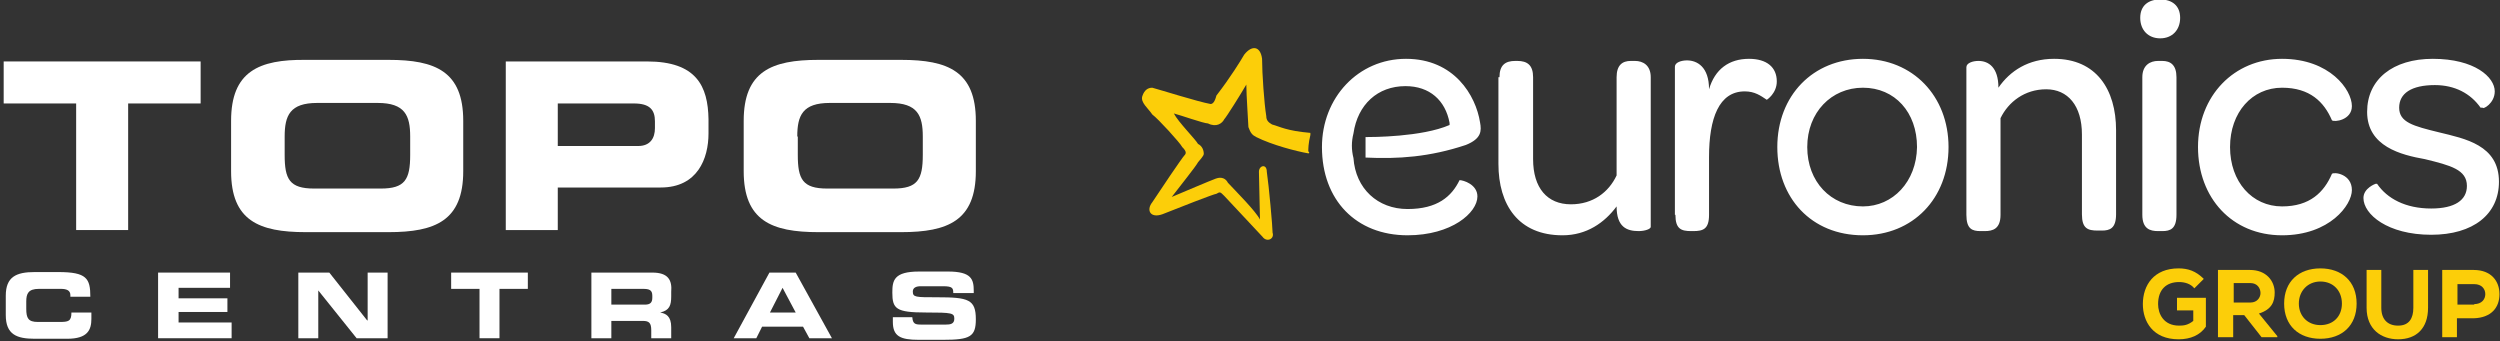
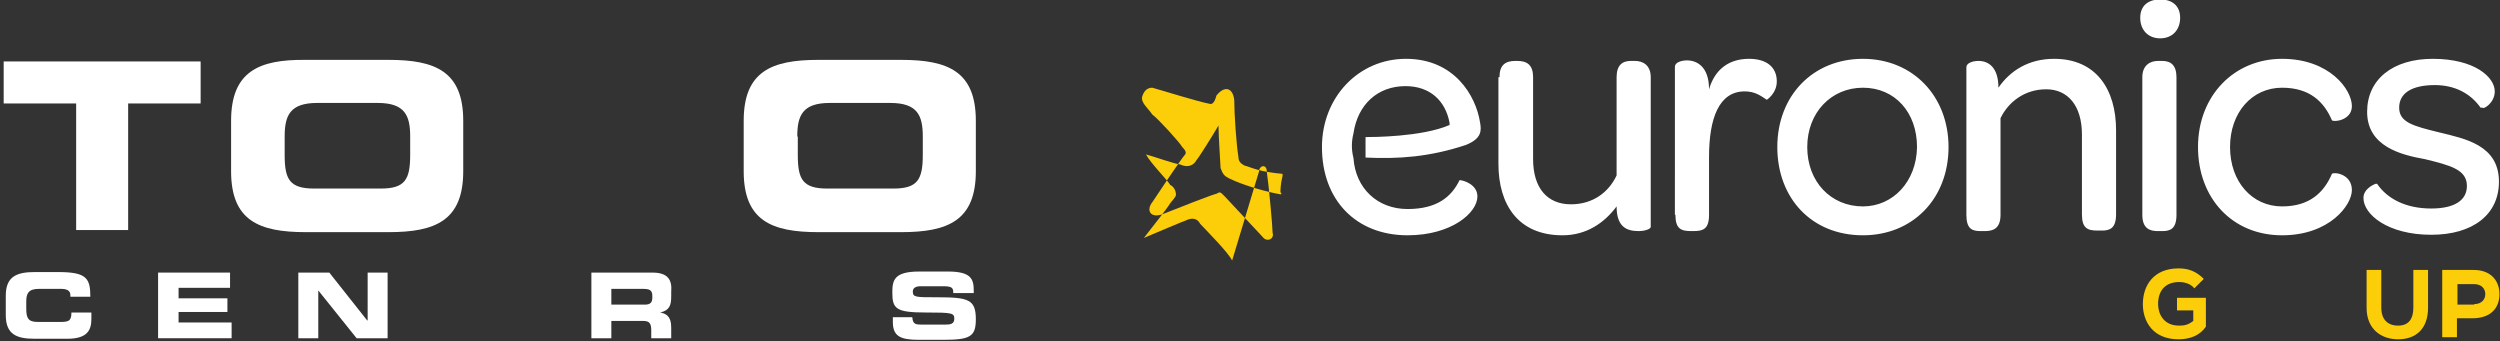
<svg xmlns="http://www.w3.org/2000/svg" version="1.1" id="Layer_1" x="0px" y="0px" viewBox="0 0 476 65" style="enable-background:new 0 0 476 65;" xml:space="preserve">
  <rect x="0" y="0" width="476" height="65" fill="#333333" stroke="none" />
  <style type="text/css">
	.st0{fill:#FFFFFF;}
	.st1{fill-rule:evenodd;clip-rule:evenodd;fill:#FFFFFF;}
	.st2{fill-rule:evenodd;clip-rule:evenodd;fill:#FCCE09;}
	.st3{fill:#FCCE09;}
</style>
  <g>
    <polygon class="st0" points="0.7,11.7 0.7,19.7 14.5,19.7 14.5,43.8 24.4,43.8 24.4,19.7 38.2,19.7 38.2,11.7  " />
    <path class="st1" d="M78.1,29.5c0,4.7-1,6.4-5.6,6.4H59.8c-4.7,0-5.6-1.8-5.6-6.4V26c0-4,1-6.4,6.2-6.4h11.5c5.2,0,6.2,2.4,6.2,6.4   V29.5z M88.2,23c0-9.4-5.3-11.6-14.2-11.6H58.2C49.3,11.3,44,13.6,44,23v9.6c0,9.4,5.3,11.6,14.2,11.6H74c8.9,0,14.2-2.2,14.2-11.6   V23z" />
-     <path class="st1" d="M124.7,24.4c0,1.9-0.9,3.4-3.2,3.4h-15.3v-8.1h14.5c3,0,4,1.2,4,3.4V24.4z M123.2,11.7H96.3v32.1h9.9v-8.1   h19.6c7,0,9.1-5.5,9.1-10.3v-2.7C134.8,16.4,132.6,11.7,123.2,11.7" />
    <path class="st1" d="M151.8,26c0-4,1-6.4,6.2-6.4h11.5c5.2,0,6.2,2.4,6.2,6.4v3.5c0,4.7-1,6.4-5.6,6.4h-12.6   c-4.7,0-5.6-1.8-5.6-6.4V26z M155.8,44.2h15.8c8.9,0,14.2-2.2,14.2-11.6V23c0-9.4-5.3-11.6-14.2-11.6h-15.8   c-8.9,0-14.2,2.2-14.2,11.6v9.6C141.6,42,146.9,44.2,155.8,44.2" />
    <path class="st1" d="M11.3,61.3H7.2c-1.8,0-2.2-0.7-2.2-2.5v-1.4C5,55.9,5.4,55,7.4,55h4.2c1.1,0,1.8,0.3,1.8,1.2v0.3h3.8   c0-3.5-0.7-4.7-6.1-4.7H6.6c-3.5,0-5.5,0.9-5.5,4.5V60c0,3.7,2.1,4.5,5.5,4.5h6.2c3.9,0,4.6-1.7,4.6-3.8v-1.2h-3.8   C13.6,61.2,13,61.3,11.3,61.3" />
    <polygon class="st1" points="34,59.4 43.3,59.4 43.3,56.8 34,56.8 34,54.8 43.8,54.8 43.8,51.9 30.1,51.9 30.1,64.4 44.1,64.4    44.1,61.4 34,61.4  " />
    <polygon class="st1" points="70,61 69.9,61 62.7,51.9 56.8,51.9 56.8,64.4 60.6,64.4 60.6,55.3 60.6,55.3 67.9,64.4 73.8,64.4    73.8,51.9 70,51.9  " />
-     <polygon class="st1" points="85.9,55 91.3,55 91.3,64.4 95.1,64.4 95.1,55 100.5,55 100.5,51.9 85.9,51.9  " />
    <path class="st1" d="M124.2,56.7c0,0.9-0.4,1.3-1.4,1.3h-6.4v-3h6c1.2,0,1.8,0.2,1.8,1.3V56.7z M124.2,51.9h-11.6v12.5h3.8v-3.3h6   c1.2,0,1.6,0.4,1.6,1.8v1.5h3.8v-2.1c0-2.1-1-2.6-2.1-2.8v0c1.8-0.4,2.1-1.4,2.1-3.1v-0.8C128,53.3,127.2,51.9,124.2,51.9" />
-     <path class="st1" d="M146.6,59.5l2.4-4.7l2.5,4.7H146.6z M146.5,51.9l-6.8,12.5h4.3l1.1-2.2h7.8l1.2,2.2h4.3l-6.9-12.5H146.5z" />
    <path class="st1" d="M178.4,56.6c-4.1,0-4.6,0-4.6-1.1c0-0.7,0.6-1,1.5-1h4.3c1.8,0,1.9,0.4,1.9,1.3h3.9v-0.4   c0-2.2-0.4-3.7-4.9-3.7H175c-4.8,0-5.1,1.7-5.1,4c0,3.1,0.7,3.8,6.4,3.8c5,0,5.4,0.1,5.4,1.2c0,1-0.8,1.1-1.6,1.1h-4.7   c-1.1,0-1.6-0.1-1.7-1.4H170v0.9c0,2.7,1.4,3.4,4.9,3.4h4.7c5.1,0,6.2-0.6,6.2-3.9C185.8,57,184.4,56.6,178.4,56.6" />
  </g>
  <g>
    <path class="st1" d="M279.1,27.6c3-1.2,3-2.7,2.7-4.3c-0.8-5.1-4.9-12.1-14.1-12.1c-9.1,0-16,7.4-16,16.8   c0,10.1,6.5,16.8,16.3,16.8c8.4,0,13.3-4.3,13.3-7.4c0-2.3-2.7-3.1-3.4-3.1c-1.5,3.1-4.2,5.5-9.9,5.5c-5.7,0-9.9-3.9-10.3-9.7   c-0.4-1.6-0.4-3.1,0-4.7c0.8-5.5,4.6-9,9.9-9c4.6,0,7.6,2.7,8.4,7v0.4c-5.3,2.3-14.8,2.3-16,2.3v3.9   C266.2,30.3,272.2,29.9,279.1,27.6 M452.3,35c0,0-2.3,0.8-2.3,2.7c0,3.1,4.6,7,12.9,7c8,0,12.9-3.9,12.9-10.1c0-7-6.5-8.2-11.4-9.4   c-4.9-1.2-7.6-1.9-7.6-4.7c0-2.7,2.3-4.3,6.8-4.3c3.8,0,6.8,1.6,8.7,4.3h0.4c0,0.4,2.3-0.8,2.3-3.1c0-2.7-3.8-6.2-11.8-6.2   c-7.6,0-12.5,3.9-12.5,10.1c0,6.6,6.5,8.2,11,9c4.9,1.2,8,2,8,5.1c0,2.7-2.3,4.3-6.8,4.3c-4.9,0-8.4-1.9-10.3-4.7H452.3    M434.5,11.2c-9.1,0-16,7-16,16.8c0,9.7,6.5,16.8,16,16.8c9.1,0,13.3-5.8,13.3-8.6c0-3.1-3.4-3.5-3.8-3.1c-1.5,3.5-4.2,6.2-9.5,6.2   c-5.7,0-9.9-4.7-9.9-11.3c0-6.6,4.2-11.3,9.9-11.3c5.3,0,8,2.7,9.5,6.2c0.4,0.4,3.8,0,3.8-2.7C447.8,17.1,443.6,11.2,434.5,11.2    M407.9,40.9c0,2.7,1.5,3.1,3,3.1h0.8c1.5,0,2.7-0.4,2.7-3.1V14.7c0-2.3-1.1-3.1-2.7-3.1h-0.8c-1.5,0-3,0.8-3,3.1V40.9z M407.5,3.4   c0,2.3,1.5,3.9,3.8,3.9c2.3,0,3.8-1.6,3.8-3.9c0-2.3-1.5-3.5-3.8-3.5C409-0.1,407.5,1.1,407.5,3.4 M374.4,40.9   c0,2.7,1.1,3.1,2.7,3.1h0.8c1.5,0,3-0.4,3-3.1V22.5c1.5-3.1,4.6-5.5,8.7-5.5s6.8,3.1,6.8,8.6v15.2c0,2.7,1.1,3.1,3,3.1h0.8   c1.5,0,2.7-0.4,2.7-3.1v-16c0-7.8-3.8-13.6-11.8-13.6c-4.9,0-8.4,2.3-10.6,5.5c0-3.9-1.9-5.1-3.8-5.1c-1.1,0-2.3,0.4-2.3,1.2V40.9z    M354.7,39.3c-6.1,0-10.6-4.7-10.6-11.3c0-6.6,4.6-11.3,10.6-11.3c6.1,0,10.3,4.7,10.3,11.3C364.9,34.6,360.4,39.3,354.7,39.3    M354.7,11.2c-9.5,0-16.3,7-16.3,16.8c0,9.7,6.5,16.8,16.3,16.8c9.5,0,16.3-7,16.3-16.8C371,18.3,364.2,11.2,354.7,11.2 M319,40.9   c0,2.7,1.1,3.1,3,3.1h0.4c1.9,0,3-0.4,3-3.1V29.9c0-7.4,1.9-12.5,6.8-12.5c1.9,0,3,0.8,4.2,1.6c0,0,1.9-1.2,1.9-3.5   c0-2.7-1.9-4.3-5.3-4.3c-3.8,0-6.5,2-7.6,5.8c0-4.3-2.3-5.5-4.2-5.5c-1.1,0-2.3,0.4-2.3,1.2V40.9z M285.5,14.7c0-2.3,1.1-3.1,3-3.1   h0.4c1.9,0,3,0.8,3,3.1v15.6c0,5.5,2.7,8.6,7.2,8.6c4.2,0,7.2-2.3,8.7-5.5V14.7c0-2.3,1.1-3.1,2.7-3.1h0.8c1.5,0,3,0.8,3,3.1v28.5   c0,0.4-1.1,0.8-2.3,0.8c-2.3,0-4.2-0.8-4.2-4.7c-2.3,3.1-5.7,5.5-10.3,5.5c-8.4,0-12.2-5.8-12.2-13.6V14.7z" />
-     <path class="st2" d="M239.7,32.7c0-1.2,1.5-1.6,1.5,0c0.4,2.7,1.1,10.5,1.1,11.6c0.4,1.2-1.1,1.9-1.9,0.8c-0.4-0.4-6.9-7.4-7.3-7.8   c-0.8-0.8-0.8-0.8-1.5-0.4c-0.4,0-7.3,2.7-10.3,3.9c-2.3,0.8-3.1-0.8-1.9-2.3c1.5-2.3,5.7-8.5,6.1-8.9c0.4-0.4,0.4-0.8-0.4-1.6   c-0.4-0.8-4.6-5.4-5.7-6.2c-0.8-1.2-2.3-2.3-1.9-3.5c0.4-1.2,1.1-1.6,1.9-1.6c1.5,0.4,8.8,2.7,11.1,3.1c0.4,0,0.8-0.4,1.1-1.6   c2.7-3.5,4.6-6.6,5.3-7.8c1.5-1.9,3.1-1.6,3.4,0.8c0,2.7,0.4,8.5,0.8,10.9c0,0.8,0.4,1.2,1.1,1.6c1.5,0.4,2.7,1.2,7.3,1.6v0.4   c-0.4,1.6-0.4,2.7-0.4,3.1c0.4,0.4,0,0.4,0,0.4c-2.3-0.4-6.9-1.6-9.9-3.1c-0.8-0.4-1.1-0.8-1.5-1.9c0-0.4-0.4-6.2-0.4-8.1   c-1.1,1.9-3.8,6.2-4.2,6.6c-0.4,0.8-1.5,1.6-3.1,0.8c-0.8,0-5.3-1.6-6.5-1.9c0.8,1.6,4.2,5,4.6,5.8c0.8,0.4,1.1,1.2,1.1,1.9   c0,0.4-0.8,1.2-1.1,1.6c-0.4,0.8-3.8,5-5,6.6c1.9-0.8,7.3-3.1,8.4-3.5c1.1-0.4,1.9,0,2.3,0.8c1.5,1.6,5.3,5.4,6.1,7L239.7,32.7" />
+     <path class="st2" d="M239.7,32.7c0-1.2,1.5-1.6,1.5,0c0.4,2.7,1.1,10.5,1.1,11.6c0.4,1.2-1.1,1.9-1.9,0.8c-0.4-0.4-6.9-7.4-7.3-7.8   c-0.8-0.8-0.8-0.8-1.5-0.4c-0.4,0-7.3,2.7-10.3,3.9c-2.3,0.8-3.1-0.8-1.9-2.3c1.5-2.3,5.7-8.5,6.1-8.9c0.4-0.4,0.4-0.8-0.4-1.6   c-0.4-0.8-4.6-5.4-5.7-6.2c-0.8-1.2-2.3-2.3-1.9-3.5c0.4-1.2,1.1-1.6,1.9-1.6c1.5,0.4,8.8,2.7,11.1,3.1c0.4,0,0.8-0.4,1.1-1.6   c1.5-1.9,3.1-1.6,3.4,0.8c0,2.7,0.4,8.5,0.8,10.9c0,0.8,0.4,1.2,1.1,1.6c1.5,0.4,2.7,1.2,7.3,1.6v0.4   c-0.4,1.6-0.4,2.7-0.4,3.1c0.4,0.4,0,0.4,0,0.4c-2.3-0.4-6.9-1.6-9.9-3.1c-0.8-0.4-1.1-0.8-1.5-1.9c0-0.4-0.4-6.2-0.4-8.1   c-1.1,1.9-3.8,6.2-4.2,6.6c-0.4,0.8-1.5,1.6-3.1,0.8c-0.8,0-5.3-1.6-6.5-1.9c0.8,1.6,4.2,5,4.6,5.8c0.8,0.4,1.1,1.2,1.1,1.9   c0,0.4-0.8,1.2-1.1,1.6c-0.4,0.8-3.8,5-5,6.6c1.9-0.8,7.3-3.1,8.4-3.5c1.1-0.4,1.9,0,2.3,0.8c1.5,1.6,5.3,5.4,6.1,7L239.7,32.7" />
    <g>
      <path class="st3" d="M414.9,53.7c-2.4,0-4,1.4-4,4.2c0,1.8,1,4.1,4,4.1c0.9,0,1.7-0.1,2.7-0.9v-2h-3.1v-2.4h5.5v5.5    c-1.1,1.6-2.9,2.4-5.2,2.4c-4.9,0-6.8-3.4-6.8-6.7c0-3.6,2.1-6.8,6.8-6.8c1.8,0,3.3,0.5,4.8,2l-1.8,1.8    C417.1,54,415.9,53.7,414.9,53.7z" />
-       <path class="st3" d="M430.6,64.2l-3.3-4.2h-2.1v4.2h-2.9V51.4h6.1c3.1,0,4.7,2.1,4.7,4.3c0,1.7-0.5,3.2-3,4l3.5,4.3v0.2H430.6z     M425.2,57.6h3.3c1.3,0,1.9-1,1.9-1.8c0-0.9-0.6-1.9-1.9-1.9h-3.2V57.6z" />
-       <path class="st3" d="M441.8,64.5c-4.1,0-6.9-2.5-6.9-6.7c0-4.2,2.8-6.7,6.9-6.7c4.1,0,6.9,2.5,6.9,6.7    C448.7,62,445.9,64.5,441.8,64.5z M441.8,53.6c-2.4,0-4.1,1.8-4.1,4.2c0,2.4,1.7,4.1,4.1,4.1c2.5,0,4.1-1.7,4.1-4.1    C445.9,55.4,444.3,53.6,441.8,53.6z" />
      <path class="st3" d="M462.3,58.6c0,3.9-2.2,6-5.7,6c-3.2,0-6-1.9-6-6v-7.2h2.8v7.2c0,2.2,1.2,3.4,3.2,3.4c2.1,0,2.9-1.4,2.9-3.4    v-7.2h2.8V58.6z" />
      <path class="st3" d="M467.9,64.2H465V51.4h6c3.3,0,4.9,2.1,4.9,4.6c0,2.6-1.6,4.5-4.9,4.6h-3.2V64.2z M471.1,57.9    c1.4,0,2.1-0.9,2.1-1.9c0-1-0.7-1.9-2.1-1.9h-3.2v3.9H471.1z" />
    </g>
  </g>
</svg>